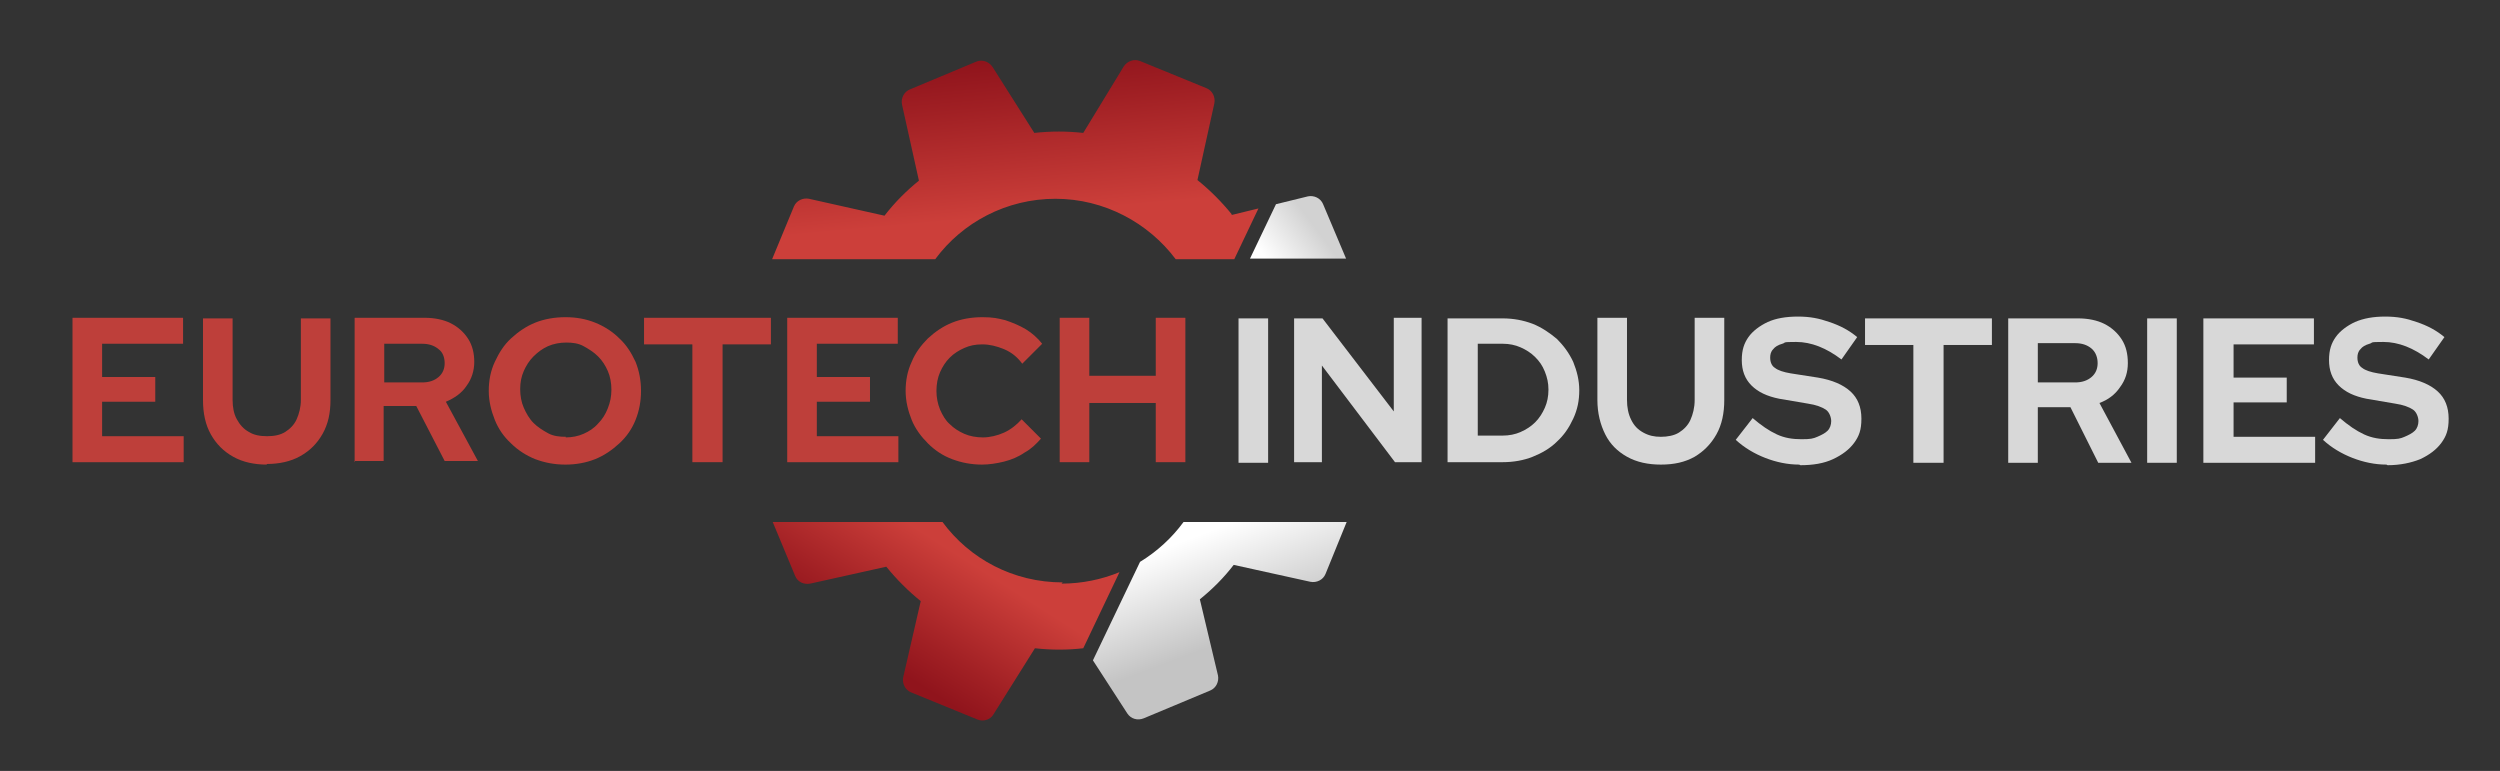
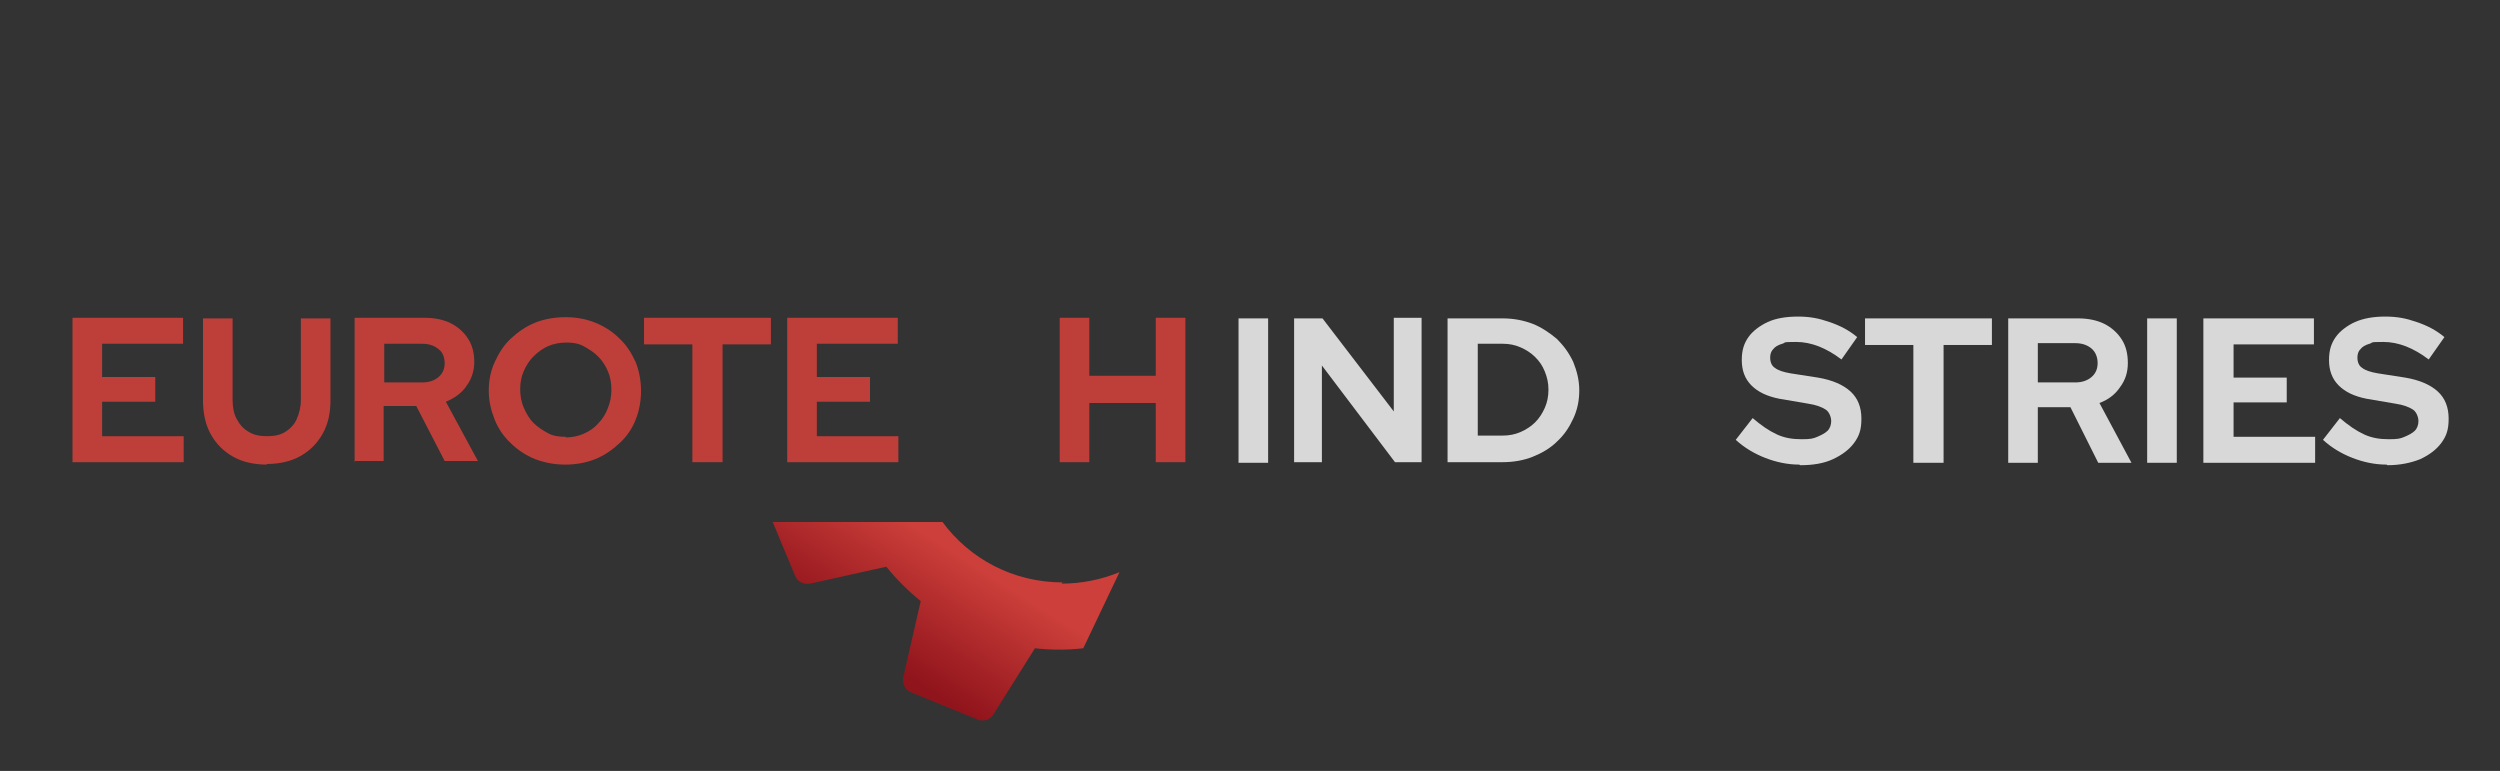
<svg xmlns="http://www.w3.org/2000/svg" id="Calque_2" viewBox="0 0 413.8 127.6">
  <rect x="0" y="0" width="413.8" height="127.6" fill="#333333" stroke="none" />
  <defs>
    <style>      .st0 {        fill: url(#Dégradé_sans_nom_2);      }      .st1 {        fill: url(#Dégradé_sans_nom_3);      }      .st2 {        fill: url(#Dégradé_sans_nom_131);      }      .st3 {        fill: url(#Dégradé_sans_nom_139);      }      .st4 {        fill: #be3f3a;      }      .st5 {        fill: #d8d8d8;      }    </style>
    <linearGradient id="Dégradé_sans_nom_131" data-name="Dégradé sans nom 131" x1="210.1" y1="86.5" x2="222.9" y2="96.1" gradientTransform="translate(0 130) scale(1 -1)" gradientUnits="userSpaceOnUse">
      <stop offset="0" stop-color="#fff" />
      <stop offset=".6" stop-color="#d2d2d2" />
    </linearGradient>
    <linearGradient id="Dégradé_sans_nom_2" data-name="Dégradé sans nom 2" x1="167.9" y1="94.3" x2="165.6" y2="119.9" gradientTransform="translate(0 130) scale(1 -1)" gradientUnits="userSpaceOnUse">
      <stop offset="0" stop-color="#cc3f3a" />
      <stop offset=".7" stop-color="#a12024" />
      <stop offset="1" stop-color="#90141c" />
    </linearGradient>
    <linearGradient id="Dégradé_sans_nom_3" data-name="Dégradé sans nom 3" x1="157.3" y1="39" x2="145.7" y2="20.8" gradientTransform="translate(0 130) scale(1 -1)" gradientUnits="userSpaceOnUse">
      <stop offset="0" stop-color="#cc3f3a" />
      <stop offset=".7" stop-color="#a12024" />
      <stop offset="1" stop-color="#90141c" />
    </linearGradient>
    <linearGradient id="Dégradé_sans_nom_139" data-name="Dégradé sans nom 139" x1="198.4" y1="41.4" x2="207.4" y2="17.3" gradientTransform="translate(0 130) scale(1 -1)" gradientUnits="userSpaceOnUse">
      <stop offset="0" stop-color="#fff" />
      <stop offset=".7" stop-color="#c4c4c4" />
    </linearGradient>
  </defs>
  <g>
    <path class="st4" d="M12,76.5v-23.9h18.3v4.3h-13.4v5.5h8.8v4.1h-8.8v5.7h13.5v4.3H12Z" />
    <path class="st4" d="M44.2,76.9c-2.1,0-4-.4-5.6-1.3s-2.8-2.1-3.7-3.7-1.3-3.5-1.3-5.7v-13.5h4.9v13.5c0,1.2.2,2.3.7,3.2s1.1,1.6,2,2.1c.8.5,1.8.7,3,.7s2.2-.2,3-.7c.8-.5,1.5-1.2,1.9-2.1s.7-2,.7-3.2v-13.5h4.9v13.5c0,2.2-.4,4-1.3,5.6s-2.1,2.8-3.7,3.7c-1.6.9-3.5,1.3-5.6,1.3h0Z" />
    <path class="st4" d="M58.7,76.5v-23.9h11.6c1.6,0,3.1.3,4.3.9,1.2.6,2.2,1.5,2.9,2.6.7,1.1,1,2.4,1,3.8s-.4,2.8-1.3,4c-.8,1.2-2,2-3.4,2.6l5.3,9.8h-5.5l-4.7-9.1h-5.4v9.1s-4.9,0-4.9,0ZM63.6,63.3h6.3c1.1,0,2-.3,2.7-.9.7-.6,1-1.4,1-2.3s-.3-1.8-1-2.3c-.7-.6-1.6-.9-2.7-.9h-6.3v6.4h0Z" />
    <path class="st4" d="M93.6,76.9c-1.8,0-3.4-.3-5-.9-1.5-.6-2.9-1.5-4-2.6-1.2-1.1-2.1-2.4-2.7-3.9s-1-3.1-1-4.8.3-3.3,1-4.8c.7-1.5,1.5-2.8,2.7-3.9,1.2-1.1,2.5-2,4-2.6s3.2-.9,5-.9,3.4.3,4.9.9c1.5.6,2.9,1.5,4,2.6,1.2,1.1,2,2.4,2.7,3.9.6,1.5.9,3.1.9,4.8s-.3,3.3-.9,4.8-1.5,2.8-2.7,3.9c-1.2,1.1-2.5,2-4,2.6s-3.2.9-4.9.9ZM93.6,72.4c1.1,0,2.1-.2,3-.6s1.7-.9,2.4-1.7c.7-.7,1.2-1.5,1.6-2.5s.6-2,.6-3.1-.2-2.2-.6-3.1-.9-1.7-1.6-2.4c-.7-.7-1.5-1.2-2.4-1.7s-1.9-.6-2.9-.6-2.1.2-3,.6-1.7,1-2.4,1.7-1.2,1.5-1.6,2.4-.6,1.9-.6,3,.2,2.2.6,3.1.9,1.8,1.6,2.5c.7.7,1.5,1.2,2.4,1.7s1.9.6,3,.6h0Z" />
    <path class="st4" d="M114.6,76.5v-19.5h-8v-4.4h21v4.4h-8v19.5h-4.9Z" />
    <path class="st4" d="M130.3,76.5v-23.9h18.3v4.3h-13.4v5.5h8.8v4.1h-8.8v5.7h13.5v4.3h-18.5Z" />
-     <path class="st4" d="M162.6,76.9c-1.8,0-3.4-.3-5-.9-1.6-.6-2.9-1.5-4-2.6-1.1-1.1-2.1-2.4-2.7-3.9s-1-3.1-1-4.8.3-3.3,1-4.8c.6-1.5,1.6-2.8,2.7-3.9,1.2-1.1,2.5-2,4-2.6s3.2-.9,5-.9,2.6.2,3.8.5c1.2.4,2.4.9,3.4,1.5s2,1.5,2.7,2.4l-3.3,3.3c-.8-1.1-1.8-1.9-3-2.4s-2.4-.8-3.6-.8-2.1.2-3,.6c-.9.4-1.7.9-2.4,1.6-.7.7-1.2,1.5-1.6,2.4s-.6,2-.6,3.1.2,2.1.6,3.1c.4.9.9,1.8,1.6,2.4.7.7,1.5,1.2,2.4,1.6s2,.6,3.1.6,2.4-.3,3.5-.8,2.1-1.3,2.9-2.2l3.2,3.2c-.8.9-1.6,1.7-2.7,2.3-1,.7-2.2,1.2-3.4,1.5-1.2.3-2.5.5-3.7.5h0Z" />
    <path class="st4" d="M175.4,76.5v-23.9h4.9v9.6h11v-9.6h4.9v23.9h-4.9v-9.8h-11v9.8h-4.9Z" />
  </g>
  <g>
    <path class="st5" d="M205,76.6v-23.9h4.9v23.9h-4.9Z" />
    <path class="st5" d="M214.2,76.6v-23.9h4.7l11.8,15.4v-15.5h4.6v23.9h-4.4l-12.1-16v16h-4.6Z" />
    <path class="st5" d="M239.6,76.6v-23.9h9.1c1.8,0,3.4.3,5,.9,1.5.6,2.8,1.5,4,2.5,1.1,1.1,2,2.3,2.7,3.8.6,1.5,1,3,1,4.7s-.3,3.2-1,4.7-1.5,2.7-2.7,3.8c-1.1,1.1-2.5,1.9-4,2.5-1.5.6-3.2.9-5,.9h-9.1,0ZM244.6,72.1h4.1c1.1,0,2.1-.2,3-.6s1.7-.9,2.4-1.6c.7-.7,1.2-1.5,1.6-2.4.4-.9.6-1.9.6-3s-.2-2-.6-3-.9-1.7-1.6-2.4-1.5-1.2-2.4-1.6c-.9-.4-1.9-.6-2.9-.6h-4.2v15.1h0Z" />
-     <path class="st5" d="M274.9,76.9c-2.1,0-4-.4-5.6-1.3-1.6-.9-2.8-2.1-3.6-3.7s-1.3-3.5-1.3-5.7v-13.6h4.9v13.6c0,1.2.2,2.3.7,3.3s1.1,1.6,2,2.1c.9.5,1.8.7,2.9.7s2.2-.2,3-.7c.8-.5,1.5-1.2,1.9-2.1s.7-2,.7-3.3v-13.6h4.9v13.6c0,2.2-.4,4.1-1.3,5.7-.9,1.6-2.1,2.8-3.6,3.7-1.6.9-3.4,1.3-5.6,1.3h0Z" />
    <path class="st5" d="M297.8,76.9c-1.9,0-3.8-.4-5.6-1.1-1.8-.7-3.5-1.7-4.9-3l2.8-3.6c1.4,1.2,2.7,2.1,4,2.7,1.3.6,2.6.8,4.1.8s1.9-.1,2.6-.4,1.3-.6,1.7-1,.6-1,.6-1.6-.3-1.5-.9-1.9-1.6-.8-3-1l-4.7-.8c-2-.4-3.5-1.1-4.6-2.2-1.1-1.1-1.6-2.5-1.6-4.2s.4-2.8,1.1-3.8,1.9-1.9,3.2-2.5,3-.9,5-.9,3.5.3,5.2.9c1.8.6,3.3,1.4,4.6,2.5l-2.6,3.7c-2.5-1.9-5-2.9-7.5-2.9s-1.6.1-2.3.3-1.2.5-1.5.9c-.4.4-.5.9-.5,1.4,0,.8.3,1.4.8,1.7.5.4,1.4.7,2.6.9l4.5.7c2.4.4,4.2,1.2,5.4,2.3,1.2,1.1,1.8,2.6,1.8,4.5s-.4,2.9-1.2,4-2,2-3.5,2.7-3.3,1-5.4,1h0Z" />
    <path class="st5" d="M316.7,76.6v-19.5h-8v-4.4h21v4.4h-8v19.5h-4.9Z" />
    <path class="st5" d="M332.4,76.6v-23.9h11.6c1.6,0,3.1.3,4.3.9,1.2.6,2.2,1.5,2.9,2.6.7,1.1,1,2.4,1,3.9s-.4,2.8-1.3,4c-.8,1.2-2,2.1-3.4,2.6l5.3,9.9h-5.5l-4.6-9.2h-5.4v9.2h-4.9ZM337.3,63.3h6.2c1.1,0,2-.3,2.7-.9s1-1.4,1-2.3-.3-1.8-1-2.4-1.6-.9-2.7-.9h-6.2v6.5Z" />
    <path class="st5" d="M355.4,76.6v-23.9h4.9v23.9h-4.9Z" />
    <path class="st5" d="M364.7,76.6v-23.9h18.3v4.3h-13.3v5.5h8.8v4.1h-8.8v5.7h13.5v4.3h-18.4Z" />
    <path class="st5" d="M395,76.9c-1.9,0-3.8-.4-5.6-1.1-1.8-.7-3.5-1.7-4.9-3l2.8-3.6c1.4,1.2,2.7,2.1,4,2.7,1.3.6,2.6.8,4.1.8s1.9-.1,2.6-.4,1.3-.6,1.7-1,.6-1,.6-1.6-.3-1.5-.9-1.9-1.6-.8-3-1l-4.7-.8c-2-.4-3.5-1.1-4.6-2.2-1.1-1.1-1.6-2.5-1.6-4.2s.4-2.8,1.1-3.8,1.9-1.9,3.2-2.5c1.4-.6,3-.9,5-.9s3.5.3,5.2.9c1.8.6,3.3,1.4,4.6,2.5l-2.6,3.7c-2.5-1.9-5-2.9-7.5-2.9s-1.6.1-2.3.3-1.2.5-1.5.9c-.4.4-.5.9-.5,1.4,0,.8.3,1.4.8,1.7.5.4,1.4.7,2.6.9l4.5.7c2.4.4,4.2,1.2,5.4,2.3,1.2,1.1,1.8,2.6,1.8,4.5s-.4,2.9-1.2,4-2,2-3.5,2.7c-1.5.6-3.3,1-5.4,1h0Z" />
  </g>
-   <path class="st2" d="M206.9,42.8h15.9l-3.8-9c-.4-1-1.5-1.5-2.5-1.3l-5.3,1.3-4.3,9h0Z" />
-   <path class="st0" d="M203.9,35.5c-1.7-2.1-3.6-4-5.7-5.7l2.8-12.7c.2-1-.3-2.1-1.3-2.5l-11-4.5c-1-.4-2.1,0-2.7.9l-6.7,11c-2.7-.3-5.4-.3-8.1,0l-6.9-10.9c-.6-.9-1.7-1.3-2.7-.9l-11,4.6c-1,.4-1.5,1.5-1.3,2.5l2.8,12.6c-2.1,1.7-4,3.6-5.7,5.8l-12.5-2.8c-1-.2-2.1.3-2.5,1.3l-3.6,8.7h27c4.5-6.1,11.8-10,19.9-10s15.4,4,19.9,10h9.7l4-8.4-4.5,1.1h0Z" />
  <path class="st1" d="M175.9,96.4c-8.2,0-15.4-3.9-19.9-10h-28.1l3.7,8.9c.4,1,1.4,1.5,2.5,1.3l12.6-2.8c1.7,2.1,3.6,4,5.7,5.7l-2.9,12.6c-.2,1,.3,2.1,1.3,2.5l11,4.5c1,.4,2.1,0,2.6-.8l6.9-11c2.7.3,5.4.3,8,0l6-12.6c-2.9,1.2-6.2,1.9-9.6,1.9h0Z" />
-   <path class="st3" d="M195.9,86.4c-1.9,2.6-4.4,4.9-7.2,6.6l-7.8,16.3,5.7,8.8c.6.9,1.7,1.2,2.7.8l11-4.6c1-.4,1.5-1.5,1.3-2.5l-3-12.6c2.1-1.7,4-3.6,5.6-5.7l12.7,2.8c1,.2,2.1-.3,2.5-1.3l3.5-8.6h-26.9Z" />
</svg>